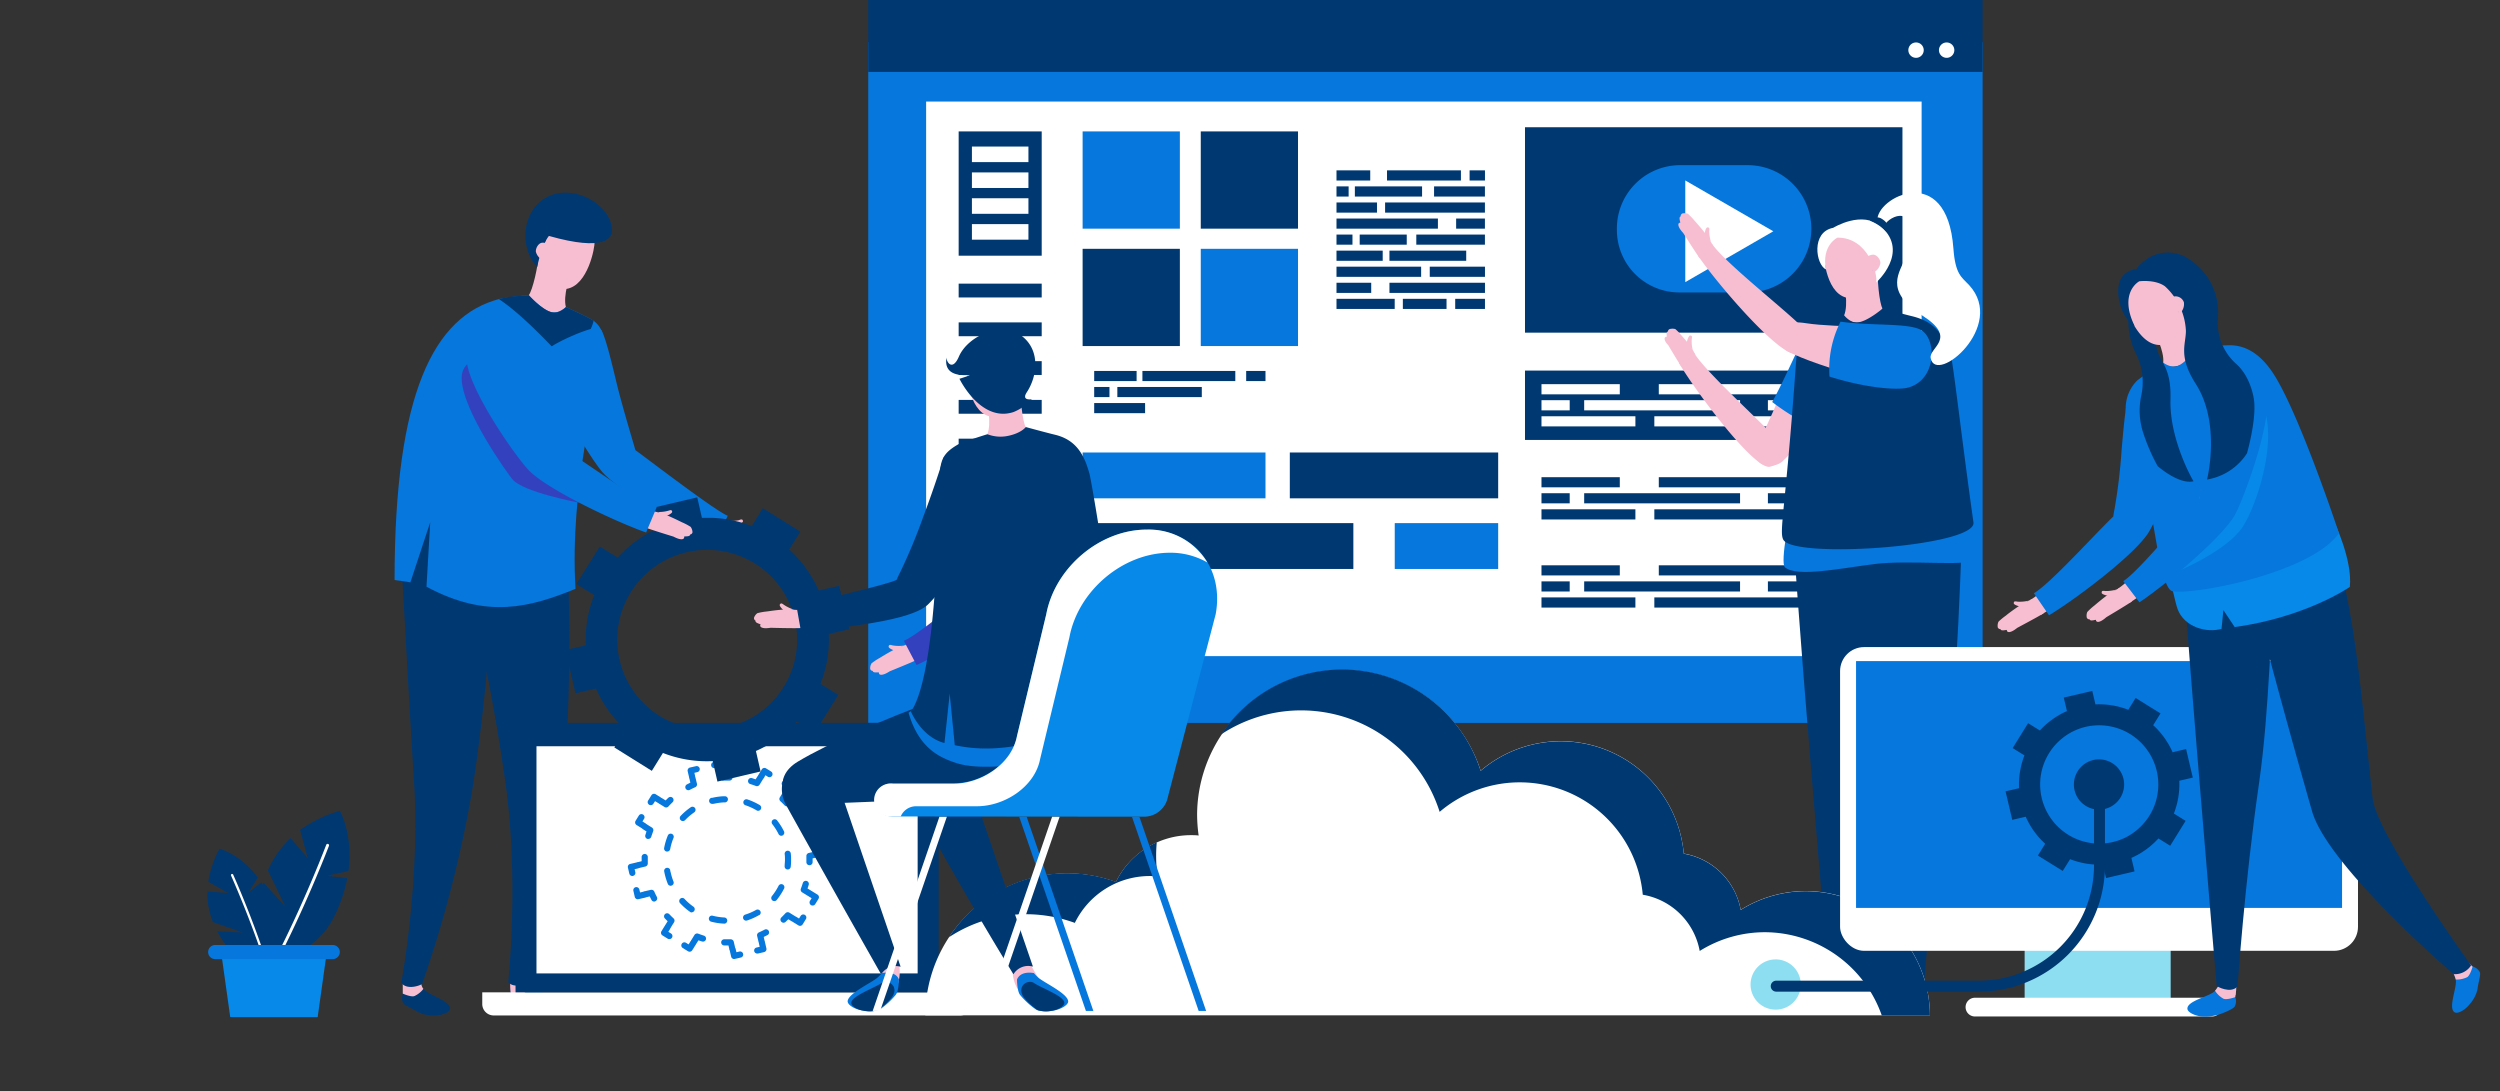
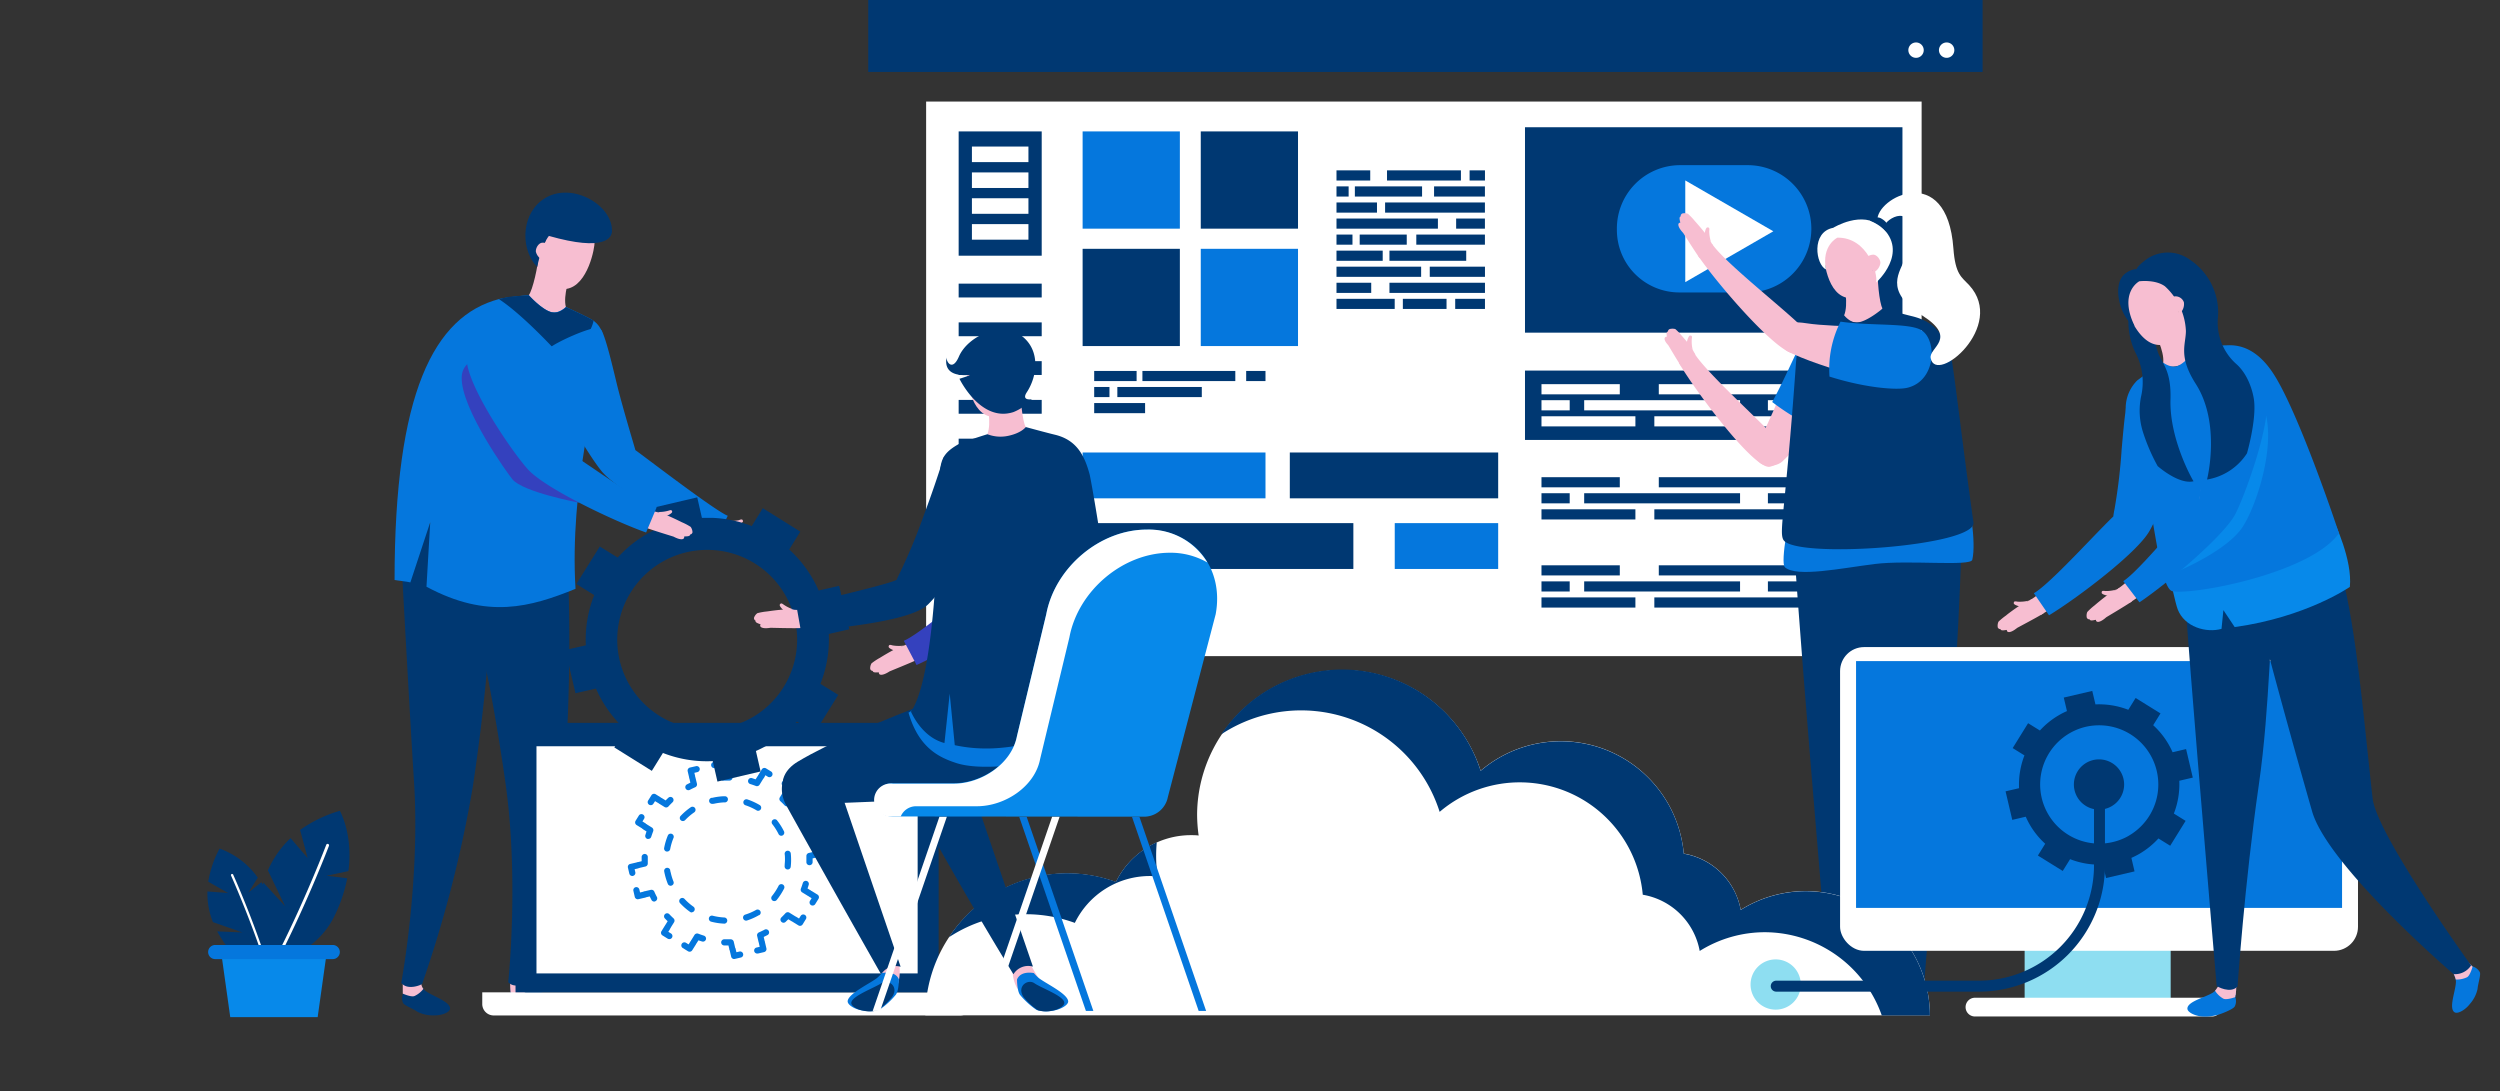
<svg xmlns="http://www.w3.org/2000/svg" viewBox="0 0 533.43 232.83">
  <rect x="0" y="0" width="533.43" height="232.83" fill="#333333" stroke="none" />
  <defs>
    <style>.cls-1{isolation:isolate;}.cls-2{fill:#003872;}.cls-3{fill:#f7bed1;}.cls-4{fill:#0577dd;}.cls-5{fill:#3441be;}.cls-10,.cls-6{fill:#fff;}.cls-7,.cls-8{mix-blend-mode:multiply;}.cls-8{fill:url(#Degradado_sin_nombre_23);}.cls-9{fill:#8edef1;}.cls-10{fill-rule:evenodd;}.cls-11{fill:#0789ea;}</style>
    <radialGradient id="Degradado_sin_nombre_23" cx="381.13" cy="126498.44" r="217.49" gradientTransform="translate(-203.4 -8387.61) scale(1.23 0.07)" gradientUnits="userSpaceOnUse">
      <stop offset="0.01" stop-color="#1d3b6b" />
      <stop offset="1" stop-color="#fff" stop-opacity="0" />
    </radialGradient>
  </defs>
  <title>about2</title>
  <g class="cls-1">
    <g id="Capa_2" data-name="Capa 2">
      <g id="Capa_1-2" data-name="Capa 1">
        <path class="cls-2" d="M109,210.52l3-1.68s.65,1,1.18,1.6c1,1.21,5.91,2.08,5.91,3.8,0,.86-1.82,1.64-3.31,1.7a10.31,10.31,0,0,1-3.58-.49c-.88-.29-2.88-1.11-3.2-1.64a2.48,2.48,0,0,1-.12-2C108.8,210.85,109,210.52,109,210.52Z" />
        <path class="cls-3" d="M113.25,210.44a5.14,5.14,0,0,1-1.76,1.68c-.65.36-2.54-.31-2.54-.31a13.66,13.66,0,0,1-.07-2.34l4.06-.73A1.49,1.49,0,0,0,113.25,210.44Z" />
        <path class="cls-2" d="M120.61,110c-2.42,1.06-13,2.14-20.28,1.66v19c1.42,1.12,4.92,18.14,7.48,36.09,3,20.79.63,42.82.63,42.82,1.48,1.63,4.42,0,4.46-.13a263.11,263.11,0,0,0,7.49-42.82A412.23,412.23,0,0,0,120.61,110Z" />
        <path class="cls-2" d="M90.34,211c-.48-.67-1-1.69-1-1.69l-3.15,1.44S85.87,211,86,212a2.47,2.47,0,0,0,0,2c.28.55,2.12,1.22,3.06,1.88a7.12,7.12,0,0,0,3.54.77c1.48.06,3.36-.57,3.43-1.44C96.07,213.52,91.26,212.26,90.34,211Z" />
        <path class="cls-3" d="M89.94,209.16l-4,.44s0,1.44,0,2.41c0,0,1.83.82,2.51.51A5,5,0,0,0,90.34,211,2.13,2.13,0,0,1,89.94,209.16Z" />
        <path class="cls-2" d="M85.21,111.45s2,37.43,3.14,55.52c1.33,21-2.73,42.74-2.73,42.74,1.35,1.74,4.41.38,4.46.22A260.3,260.3,0,0,0,100.86,168a415.42,415.42,0,0,0,4.7-56.66C103.06,112.25,92.43,112.49,85.21,111.45Z" />
        <path class="cls-3" d="M114.89,54.46c0,2-1.25,7.57-2.08,8.53,1.19,3.91,7.24,4.67,7.94,2.54-.67-2.47.89-6.7,1-7.12C120.19,58.45,115.35,54.89,114.89,54.46Z" />
        <path class="cls-3" d="M121.29,47.92c-3-.18-5.07,2.16-5.24,5.1,0,0-.19,3-.19,3-.13,2.22,3.09,5.91,5,5.62,4.63-.7,6.1-9,6-10C126.62,49.05,124.05,48.08,121.29,47.92Z" />
        <path class="cls-4" d="M126.74,68.5c-.89-.68-6-3-6-3s-1.46,1.43-2.92,1.13c-2.13-.43-5-3.67-5-3.67s-4.8.44-6.35.85C92.61,67.5,84.19,83.76,84.19,123.75c.68.14,2.51.3,3.37.52l4.24-12.84L91,125.19c13,7,22.19,4.34,31.8.45-1.31-21.39,4.68-43.23,5-45.63C128.34,75.89,130.2,71.15,126.74,68.5Z" />
        <path class="cls-5" d="M106.7,78.46c.24-3.15-8-3.2-8.19,2-.22,6.73,10,20.85,10.82,21.81,2.22,2.74,14.27,5,14.27,5S106,88.24,106.7,78.46Z" />
        <path class="cls-2" d="M117.83,66.66c-2.13-.43-5-3.67-5-3.67l-3.23.24a13.8,13.8,0,0,0-3.12.61c5.64,3.68,13.8,12.82,13.8,12.82s5.5-3.93,6.37-8.23c-1.12-.76-5.88-2.9-5.88-2.9S119.29,67,117.83,66.66Z" />
        <path class="cls-2" d="M115.48,42.84c-4.45,3.5-4.26,10.67-.86,14.12,0,0,.89-4.62,2.5-6.62,12,3.41,13.42.35,13.46-1C130.75,43.52,121.3,38.26,115.48,42.84Z" />
        <path class="cls-3" d="M115.68,51.79c-.76.06-1.41,1.14-1.34,1.91a2.63,2.63,0,0,0,1.75,1.88,34.2,34.2,0,0,0,.87-3.52A2.46,2.46,0,0,0,115.68,51.79Z" />
-         <rect class="cls-4" x="185.26" y="9" width="237.77" height="145.25" />
        <rect class="cls-2" x="185.26" width="237.77" height="15.35" />
        <rect class="cls-6" x="244.66" y="-25.38" width="118.33" height="212.41" transform="translate(384.64 -222.99) rotate(90)" />
        <rect class="cls-2" x="285.17" y="36.35" width="7.2" height="2.17" />
        <rect class="cls-2" x="295.95" y="36.35" width="15.77" height="2.17" />
        <rect class="cls-2" x="313.57" y="36.35" width="3.28" height="2.17" />
        <rect class="cls-2" x="305.99" y="39.77" width="10.85" height="2.17" />
        <rect class="cls-2" x="285.17" y="39.77" width="2.59" height="2.17" />
        <rect class="cls-2" x="289.09" y="39.77" width="14.34" height="2.17" />
        <rect class="cls-2" x="285.17" y="43.2" width="8.64" height="2.17" />
        <rect class="cls-2" x="295.54" y="43.2" width="21.3" height="2.17" />
        <rect class="cls-2" x="285.17" y="46.63" width="21.64" height="2.16" />
        <rect class="cls-2" x="310.7" y="46.63" width="6.14" height="2.16" />
        <rect class="cls-2" x="285.17" y="50.05" width="3.41" height="2.16" />
        <rect class="cls-2" x="302.2" y="50.05" width="14.64" height="2.16" />
        <rect class="cls-2" x="290.12" y="50.05" width="10.04" height="2.16" />
        <rect class="cls-2" x="285.17" y="53.48" width="9.86" height="2.17" />
        <rect class="cls-2" x="296.47" y="53.48" width="16.38" height="2.17" />
        <rect class="cls-2" x="285.17" y="56.9" width="18.06" height="2.17" />
        <rect class="cls-2" x="305.07" y="56.9" width="11.78" height="2.17" />
        <rect class="cls-2" x="285.17" y="60.33" width="7.41" height="2.17" />
        <rect class="cls-2" x="296.47" y="60.33" width="20.38" height="2.17" />
        <rect class="cls-2" x="299.33" y="63.76" width="9.32" height="2.16" />
        <rect class="cls-2" x="285.17" y="63.76" width="12.42" height="2.16" />
        <rect class="cls-2" x="310.5" y="63.76" width="6.35" height="2.16" />
        <rect class="cls-2" x="325.39" y="79.07" width="80.54" height="14.8" />
        <rect class="cls-2" x="325.39" y="27.15" width="80.54" height="43.83" />
        <rect class="cls-6" x="328.91" y="81.97" width="16.71" height="2.17" />
        <rect class="cls-6" x="353.94" y="81.97" width="36.59" height="2.17" />
        <rect class="cls-6" x="394.8" y="81.97" width="7.6" height="2.17" />
        <rect class="cls-6" x="377.22" y="85.39" width="25.18" height="2.17" />
        <rect class="cls-6" x="328.91" y="85.39" width="6.02" height="2.17" />
        <rect class="cls-6" x="338.02" y="85.39" width="33.26" height="2.17" />
        <rect class="cls-6" x="328.91" y="88.82" width="20.04" height="2.16" />
        <rect class="cls-6" x="352.99" y="88.82" width="49.42" height="2.16" />
        <rect class="cls-2" x="328.91" y="120.62" width="16.71" height="2.16" />
        <rect class="cls-2" x="353.94" y="120.62" width="36.59" height="2.16" />
        <rect class="cls-2" x="394.8" y="120.62" width="7.6" height="2.16" />
        <rect class="cls-2" x="377.22" y="124.05" width="25.18" height="2.16" />
        <rect class="cls-2" x="328.91" y="124.05" width="6.02" height="2.16" />
        <rect class="cls-2" x="338.02" y="124.05" width="33.26" height="2.16" />
        <rect class="cls-2" x="328.91" y="127.47" width="20.04" height="2.17" />
        <rect class="cls-2" x="352.99" y="127.47" width="49.42" height="2.17" />
        <rect class="cls-2" x="328.91" y="101.82" width="16.71" height="2.16" />
        <rect class="cls-2" x="353.94" y="101.82" width="36.59" height="2.16" />
        <rect class="cls-2" x="394.8" y="101.82" width="7.6" height="2.16" />
        <rect class="cls-2" x="377.22" y="105.24" width="25.18" height="2.16" />
        <rect class="cls-2" x="328.91" y="105.24" width="6.02" height="2.16" />
        <rect class="cls-2" x="338.02" y="105.24" width="33.26" height="2.16" />
        <rect class="cls-2" x="328.91" y="108.67" width="20.04" height="2.17" />
        <rect class="cls-2" x="352.99" y="108.67" width="49.42" height="2.17" />
        <rect class="cls-2" x="233.47" y="79.15" width="9.05" height="2.16" />
        <rect class="cls-2" x="243.76" y="79.15" width="19.82" height="2.16" />
        <rect class="cls-2" x="265.9" y="79.15" width="4.12" height="2.16" />
        <rect class="cls-2" x="233.47" y="82.57" width="3.26" height="2.16" />
        <rect class="cls-2" x="238.41" y="82.57" width="18.02" height="2.16" />
        <rect class="cls-2" x="233.47" y="86" width="10.86" height="2.16" />
        <rect class="cls-2" x="204.55" y="60.52" width="17.72" height="2.95" />
        <rect class="cls-2" x="204.55" y="28.04" width="17.72" height="26.52" />
        <rect class="cls-2" x="204.55" y="68.79" width="17.72" height="2.95" />
        <rect class="cls-2" x="204.55" y="77.06" width="17.72" height="2.95" />
        <rect class="cls-2" x="204.55" y="85.33" width="17.72" height="2.95" />
        <rect class="cls-2" x="204.55" y="93.6" width="17.72" height="2.95" />
        <rect class="cls-2" x="204.55" y="101.88" width="17.72" height="2.95" />
        <rect class="cls-2" x="204.55" y="110.15" width="17.72" height="2.95" />
        <rect class="cls-2" x="204.55" y="118.42" width="17.72" height="2.95" />
        <rect class="cls-2" x="204.55" y="126.69" width="17.72" height="2.95" />
        <path class="cls-6" d="M417,10.7a1.64,1.64,0,1,1-1.63-1.64A1.64,1.64,0,0,1,417,10.7Z" />
        <path class="cls-6" d="M410.47,10.7a1.64,1.64,0,1,1-1.64-1.64A1.64,1.64,0,0,1,410.47,10.7Z" />
        <path class="cls-4" d="M372.91,35.24H358.4A13.51,13.51,0,0,0,345,49v-.15A13.33,13.33,0,0,0,358.4,62.4h14.51a13.58,13.58,0,1,0,0-27.16Z" />
        <polygon class="cls-6" points="359.59 38.5 359.59 60.2 378.38 49.35 359.59 38.5" />
        <rect class="cls-6" x="207.38" y="31.27" width="12.06" height="3.32" />
        <rect class="cls-6" x="207.38" y="36.79" width="12.06" height="3.32" />
        <rect class="cls-6" x="207.38" y="42.3" width="12.06" height="3.32" />
        <rect class="cls-6" x="207.38" y="47.82" width="12.06" height="3.32" />
        <rect class="cls-4" x="231" y="28.04" width="20.75" height="20.75" />
        <rect class="cls-2" x="231" y="53.09" width="20.75" height="20.75" />
        <rect class="cls-2" x="256.21" y="28.04" width="20.75" height="20.75" />
        <rect class="cls-4" x="256.21" y="53.09" width="20.75" height="20.75" />
        <rect class="cls-4" x="231" y="96.55" width="39.02" height="9.78" />
        <rect class="cls-2" x="275.21" y="96.55" width="44.46" height="9.78" />
        <rect class="cls-4" x="297.59" y="111.62" width="22.07" height="9.78" transform="translate(617.26 233.02) rotate(180)" />
        <rect class="cls-2" x="231" y="111.62" width="57.77" height="9.78" transform="translate(519.77 233.02) rotate(180)" />
        <g class="cls-7">
          <ellipse class="cls-8" cx="266.71" cy="220.49" rx="266.71" ry="12.35" />
        </g>
        <path class="cls-3" d="M360.61,71.6c-.37,0-.8,1.54-.7,1.9.49.78.95.49,1.3,1.29a7.61,7.61,0,0,1-.24-2.33C361,72,361.18,71.58,360.61,71.6Z" />
        <path class="cls-3" d="M361.74,75.7a13.12,13.12,0,0,0-1.11-1.89c-.5-.74-1.85-2.23-1.94-2.34a9.85,9.85,0,0,0-1.23-1.26,2.36,2.36,0,0,0-1.19,0,.59.59,0,0,0-.38.52c-.52.11-.14,1.11-.27,1.12-.53,0-.77.63.32,1.78.07.07,2,3.42,2.75,4.44A23.11,23.11,0,0,0,361.74,75.7Z" />
        <path class="cls-3" d="M385.94,70.18c-2.35,3.58-6.7,16.72-10,22.62-4,7.22,2.45,7.45,4.37,5.66,5.08-4.72,16.76-20.1,14.58-23C394,74.22,386.37,69.53,385.94,70.18Z" />
        <path class="cls-4" d="M384.42,89.88c.79.44,3.13,1.82,3.94,2.18,4.81-6.17,8-14.66,6.54-16.59-.94-1.25-8.53-5.94-9-5.29-1.66,2.53-4.6,9.81-7.76,15.6A50.84,50.84,0,0,0,384.42,89.88Z" />
        <path class="cls-3" d="M380.2,95.28a2.92,2.92,0,0,0-.42-.77c-2.91-3.62-16-15.13-18.41-19.38a15.18,15.18,0,0,1-3.15,2.31c4.13,6.91,16.36,23,19.47,22.14C380.54,98.85,380.7,96.65,380.2,95.28Z" />
        <path class="cls-3" d="M403.28,153.38c.1,1.13,3.26,57.71,3.26,57.71a4.63,4.63,0,0,0,3.62.8s5.1-57.74,4.91-60.34C413.58,152.7,404.21,154.3,403.28,153.38Z" />
        <path class="cls-2" d="M410,211.09l-3-1.68s-.65,1-1.17,1.6c-1,1.21-5.92,2.08-5.92,3.8,0,.86,1.82,1.64,3.31,1.7a7.08,7.08,0,0,0,3.59-.49c1-.59,2.87-1.1,3.19-1.64a2.48,2.48,0,0,0,.12-2C410.2,211.42,410,211.09,410,211.09Z" />
        <path class="cls-3" d="M405.76,211a5.05,5.05,0,0,0,1.75,1.68c.65.36,2.54-.31,2.54-.31.16-1,.22-1.61.22-1.61l-3.43-1.54A8,8,0,0,1,405.76,211Z" />
        <path class="cls-2" d="M398.39,110.52c2.42,1.06,13,2.14,20.28,1.66,0,0-1,37.16-3.6,55.11-3,20.79-4.51,42.82-4.51,42.82-1.48,1.63-4.42,0-4.46-.13C406.1,210,397.85,114.4,398.39,110.52Z" />
        <path class="cls-3" d="M387.47,153.38c.1,1.13,3.26,57.71,3.26,57.71a4.66,4.66,0,0,0,3.63.8s5.09-57.74,4.9-60.34C397.77,152.7,388.41,154.3,387.47,153.38Z" />
        <path class="cls-2" d="M394.15,211.09l-3-1.68s-.65,1-1.18,1.6c-1,1.21-5.91,2.08-5.91,3.8,0,.86,1.82,1.64,3.31,1.7a10.35,10.35,0,0,0,3.58-.49c.88-.29,2.88-1.1,3.2-1.64a2.46,2.46,0,0,0,.11-2C394.4,211.42,394.15,211.09,394.15,211.09Z" />
-         <path class="cls-3" d="M390,211a5,5,0,0,0,1.76,1.68c.65.36,2.53-.31,2.53-.31.16-1,.23-1.61.23-1.61L391,209.23A7.53,7.53,0,0,1,390,211Z" />
+         <path class="cls-3" d="M390,211a5,5,0,0,0,1.76,1.68L391,209.23A7.53,7.53,0,0,1,390,211Z" />
        <path class="cls-2" d="M382.59,110.52c2.41,1.06,13,2.14,20.28,1.66v19c-1.42,1.12-1,18.14-3.6,36.09-3,20.79-4.51,42.82-4.51,42.82-1.48,1.63-4.43,0-4.47-.13C390.29,210,382.05,114.4,382.59,110.52Z" />
        <path class="cls-4" d="M420,106.71s1.77,8.77.83,12.73c-.35,1.47-13.6,0-20.8.9s-16.65,2.9-19.17.71c-1.11-1,1.21-12.1,1.21-12.1Z" />
        <path class="cls-3" d="M400.74,57.08c-.51.37-5.77,3.28-7.27,3.06,0,.41,1,4.81,0,7.18.42,2.2,6.52,2.21,8.2-1.51C401,64.75,400.44,59.1,400.74,57.08Z" />
        <path class="cls-3" d="M395.22,49.78c-2.76-.19-5.44.45-6.05,3.06-.22.93.18,9.37,4.68,10.64,1.91.54,5.56-2.71,5.71-4.93,0,0,.21-3,.21-3C400,52.56,398.19,50,395.22,49.78Z" />
        <path class="cls-2" d="M416.21,75.68c-1.68-4.64-3.63-7.1-8.31-8.23-1.56-.37-6.18-1.64-6.18-1.64s-3.28,2.84-5.45,3c-1.49.11-2.75-1.49-2.75-1.49a66.49,66.49,0,0,0-6.32,2.19c-3.77,2.19-3.84,5.88-4.06,8.95-2.2,30.56-3.58,35-2.62,36.72,2.35,4.14,41.29,1.4,40.56-3.72C418.67,94.41,416.73,77.11,416.21,75.68Z" />
        <path class="cls-6" d="M391.15,48.61c-4.76.9-3.72,7.87-1.54,8.88-1-5.12,2.44-6.78,2.44-6.78,6.45-.09,8.69,7.6,8.26,9.59,0,0,7.2-6.4,1.12-11.91C397.4,44.74,391.15,48.61,391.15,48.61Z" />
        <path class="cls-3" d="M399.66,54.34a2.47,2.47,0,0,0-1.23.42,35.06,35.06,0,0,0,1.29,3.39,2.63,2.63,0,0,0,1.51-2.08C401.2,55.3,400.43,54.31,399.66,54.34Z" />
        <path class="cls-3" d="M364.29,48.53c-.37,0-.7,1.59-.58,1.94.54.75,1,.43,1.38,1.2a8.16,8.16,0,0,1-.39-2.31C364.72,48.94,364.86,48.48,364.29,48.53Z" />
        <path class="cls-3" d="M365.41,52.25A19,19,0,0,0,364,50c-.63-.89-2.26-2.72-2.37-2.84a13.71,13.71,0,0,0-1.47-1.54,2,2,0,0,0-1.23-.06.63.63,0,0,0-.32.62c-.52.12,0,1.34-.1,1.34-.54,0-.69.76.61,2.16.08.08,2.62,4.15,3.54,5.39A19.21,19.21,0,0,0,365.41,52.25Z" />
        <path class="cls-3" d="M410,70.5c-4.17-1-18-.5-24.67-1.54-8.18-1.28-6.15,4.88-3.8,6.07,6.19,3.12,24.66,8.75,26.61,5.7C409,79.41,410.8,70.67,410,70.5Z" />
        <path class="cls-4" d="M390.36,80.35c7.46,2.37,14.44,3,16.77,2.35,6-1.58,6.19-10.07,2.91-12.2-2.53-1.66-10.8-.92-17.32-1.87A22.46,22.46,0,0,0,390.36,80.35Z" />
        <path class="cls-3" d="M385.36,70.9a2.62,2.62,0,0,0-.47-.74C381.76,66.74,368,56.09,365.28,52a15.76,15.76,0,0,1-3,2.52c4.56,6.62,17.8,21.84,20.85,20.84C385.93,74.44,386,72.23,385.36,70.9Z" />
        <path class="cls-6" d="M416.8,53c-1.36-18.74-16.58-10.84-16.22-5.92.09,1.21.75,1.92,1.74.64C404,45.53,410,43.61,406.49,55c-.92,3-4.84,6.89,3.68,12.33,7.71,4.92,1.35,6.81,1.78,9.08,1.09,5.84,16.24-6.82,8.22-15.56C418.55,59.11,417.21,58.6,416.8,53Z" />
        <path class="cls-2" d="M401.48,46.67a1.76,1.76,0,0,0-1.1-.28,2.36,2.36,0,0,0-1.41.69,9.69,9.69,0,0,1,3.59,2.45C403,48.59,403,47.56,401.48,46.67Z" />
        <path class="cls-6" d="M102.9,211.74v2.46a2.44,2.44,0,0,0,2.42,2.47h99.62a2.44,2.44,0,0,0,2.41-2.47v-2.46Z" />
        <path class="cls-2" d="M200.28,211.74V159.5a5.2,5.2,0,0,0-5.14-5.26h-80A5.2,5.2,0,0,0,110,159.5v52.24Z" />
        <rect class="cls-6" x="114.47" y="159.23" width="81.33" height="48.47" />
        <path class="cls-6" d="M156.46,156.76a1.33,1.33,0,1,1-1.33-1.36A1.35,1.35,0,0,1,156.46,156.76Z" />
        <g id="_Grupo_" data-name="&lt;Grupo&gt;">
          <path class="cls-4" d="M172.69,184.61h0a.65.65,0,0,1-.63-.67c0-.42,0-.85,0-1.27a.67.67,0,0,1,.51-.67l1.28-.3a.66.66,0,0,1,.3,1.28l-.76.18q0,.41,0,.81A.66.66,0,0,1,172.69,184.61Z" />
          <path class="cls-4" d="M174.36,182.9a.65.65,0,0,1-.15-1.29l.64-.15-.15-.64a.66.66,0,1,1,1.28-.3l.3,1.28a.64.64,0,0,1-.08.49.69.69,0,0,1-.41.3l-1.28.3Z" />
          <path class="cls-4" d="M174.47,177.64a.68.68,0,0,1-.64-.51l-.15-.64-.64.15a.66.66,0,0,1-.3-1.28l1.28-.3a.65.65,0,0,1,.79.49l.3,1.28a.65.65,0,0,1-.49.79Z" />
          <path class="cls-4" d="M171.22,177.05a.67.67,0,0,1-.61-.39c-.16-.38-.35-.77-.55-1.14a.66.66,0,0,1,1.16-.62c.13.24.25.49.37.73l.75-.17a.65.65,0,0,1,.79.49.64.64,0,0,1-.49.78l-1.27.3A.41.41,0,0,1,171.22,177.05Z" />
          <path class="cls-4" d="M167.9,172.05a.67.67,0,0,1-.48-.2c-.29-.31-.59-.61-.9-.89a.64.64,0,0,1-.12-.83l.69-1.12a.66.66,0,0,1,.91-.21.65.65,0,0,1,.21.9l-.41.66c.2.19.39.39.57.58a.65.65,0,0,1-.47,1.11Z" />
          <path class="cls-4" d="M167.87,169.66a.64.64,0,0,1-.35-.1.65.65,0,0,1-.21-.9l.35-.56-.56-.35a.64.64,0,0,1-.21-.9.65.65,0,0,1,.9-.21l1.12.69a.65.65,0,0,1,.21.9l-.69,1.12A.67.67,0,0,1,167.87,169.66Z" />
          <path class="cls-4" d="M162.42,166.28a.64.64,0,0,1-.35-.1.65.65,0,0,1-.21-.9l.69-1.12a.66.66,0,0,1,.9-.21l1.12.69a.66.66,0,0,1-.69,1.12l-.56-.35L163,166A.64.64,0,0,1,162.42,166.28Z" />
          <path class="cls-4" d="M161.51,167.75a.69.69,0,0,1-.24-.05c-.4-.15-.8-.29-1.2-.41a.66.66,0,0,1-.43-.82.65.65,0,0,1,.82-.44l.77.26.41-.66a.66.66,0,0,1,1.12.69l-.69,1.12A.67.67,0,0,1,161.51,167.75Z" />
          <path class="cls-4" d="M154.31,166.57a.65.65,0,0,1-.64-.51l-.3-1.28a.66.66,0,0,1,1.28-.3l.17.76c.28,0,.55,0,.82,0a.66.66,0,0,1,0,1.32c-.4,0-.8,0-1.2,0Z" />
          <path class="cls-4" d="M153.91,164.89a.66.66,0,0,1-.63-.51l-.15-.64-.64.15a.66.66,0,0,1-.3-1.28l1.28-.3a.64.64,0,0,1,.49.08.66.66,0,0,1,.3.41l.3,1.28a.66.66,0,0,1-.5.79Z" />
          <path class="cls-4" d="M147.67,166.35a.65.65,0,0,1-.64-.51l-.3-1.28a.67.67,0,0,1,.49-.79l1.28-.29a.65.65,0,0,1,.79.48.66.66,0,0,1-.49.79l-.64.15.15.64a.66.66,0,0,1-.49.79Z" />
          <path class="cls-4" d="M146.88,168.61a.66.66,0,0,1-.31-1.24l.73-.37-.17-.75a.65.65,0,1,1,1.27-.3l.31,1.28a.66.66,0,0,1-.38.75c-.38.16-.76.35-1.14.55A.71.71,0,0,1,146.88,168.61Z" />
          <path class="cls-4" d="M142.14,172.29a.64.64,0,0,1-.35-.1l-1.11-.69a.65.65,0,0,1-.22-.9.67.67,0,0,1,.91-.22l.66.41c.19-.2.38-.39.58-.57a.65.65,0,1,1,.9.95c-.3.29-.6.59-.88.9A.64.64,0,0,1,142.14,172.29Z" />
          <path class="cls-4" d="M138.86,171.8a.65.65,0,0,1-.56-1l.7-1.12a.66.66,0,0,1,.9-.21l1.12.7a.65.65,0,0,1-.69,1.11l-.56-.34-.35.55A.65.65,0,0,1,138.86,171.8Z" />
          <path class="cls-4" d="M137.29,176.83a.59.59,0,0,1-.34-.1l-1.12-.69a.66.66,0,0,1-.21-.91l.69-1.11a.64.64,0,0,1,.9-.21.65.65,0,0,1,.22.9l-.35.56.56.35a.65.65,0,0,1-.35,1.21Z" />
          <path class="cls-4" d="M138.33,179a.69.69,0,0,1-.2,0,.66.66,0,0,1-.43-.82c.08-.26.16-.52.25-.77l-.66-.41a.67.67,0,0,1-.21-.91.66.66,0,0,1,.91-.21l1.11.69a.67.67,0,0,1,.27.8c-.15.39-.29.8-.42,1.19A.64.64,0,0,1,138.33,179Z" />
          <path class="cls-4" d="M136.3,185.24a.66.66,0,0,1-.15-1.3l.76-.18q0-.4,0-.81a.66.66,0,1,1,1.31,0c0,.43,0,.85,0,1.27a.66.66,0,0,1-.51.67l-1.28.3Z" />
          <path class="cls-4" d="M134.92,186.91a.65.65,0,0,1-.64-.51l-.3-1.27a.67.67,0,0,1,.08-.5.64.64,0,0,1,.41-.29l1.28-.3a.65.65,0,0,1,.79.49.67.67,0,0,1-.49.79l-.64.14.15.64a.66.66,0,0,1-.49.79A.39.39,0,0,1,134.92,186.91Z" />
          <path class="cls-4" d="M136.08,191.88a.67.67,0,0,1-.34-.1.66.66,0,0,1-.3-.41l-.29-1.28a.65.65,0,0,1,.48-.79.66.66,0,0,1,.79.49l.15.64.64-.15a.66.66,0,0,1,.79.49.65.65,0,0,1-.49.79l-1.28.3Z" />
          <path class="cls-4" d="M139.62,192.37A.65.65,0,0,1,139,192c-.13-.24-.25-.49-.37-.73l-.76.18a.67.67,0,0,1-.79-.49.66.66,0,0,1,.49-.79l1.28-.3a.67.67,0,0,1,.76.37,12,12,0,0,0,.55,1.14.66.66,0,0,1-.28.89A.67.67,0,0,1,139.62,192.37Z" />
          <path class="cls-4" d="M142.61,198.23a.74.74,0,0,1-.35-.1.66.66,0,0,1-.21-.91l.41-.66c-.2-.18-.39-.38-.58-.58a.65.65,0,0,1,0-.92.66.66,0,0,1,.93,0c.29.31.59.6.9.89a.66.66,0,0,1,.12.83l-.7,1.12A.64.64,0,0,1,142.61,198.23Z" />
          <path class="cls-4" d="M142.81,200.38a.69.69,0,0,1-.34-.09l-1.12-.7a.65.65,0,0,1-.21-.9l.69-1.12a.66.66,0,0,1,1.12.69l-.35.56.56.35a.65.65,0,0,1-.35,1.21Z" />
          <path class="cls-4" d="M147.15,203.07a.64.64,0,0,1-.35-.1l-1.12-.69a.66.66,0,0,1-.21-.9.65.65,0,0,1,.91-.21l.55.34.35-.56a.66.66,0,0,1,1.12.7l-.7,1.11A.64.64,0,0,1,147.15,203.07Z" />
          <path class="cls-4" d="M148.06,201.6a.73.73,0,0,1-.35-.09.66.66,0,0,1-.21-.91l.69-1.12a.68.68,0,0,1,.8-.26q.58.22,1.2.42a.65.65,0,0,1,.43.82.66.66,0,0,1-.82.43l-.77-.25-.41.65A.67.67,0,0,1,148.06,201.6Z" />
          <path class="cls-4" d="M156.25,203a.66.66,0,0,1-.64-.51l-.18-.76h-.81a.66.66,0,1,1,0-1.31c.42,0,.85,0,1.27,0a.67.67,0,0,1,.67.51l.3,1.28a.66.66,0,0,1-.49.79Z" />
          <path class="cls-4" d="M156.64,204.63a.59.59,0,0,1-.34-.1.64.64,0,0,1-.29-.41l-.3-1.28a.65.65,0,1,1,1.27-.3l.15.64.64-.15a.66.66,0,0,1,.79.49.64.64,0,0,1-.49.79l-1.28.3Z" />
          <path class="cls-4" d="M161.61,203.46a.65.65,0,0,1-.15-1.29l.64-.15-.15-.64a.65.65,0,0,1,.49-.79.67.67,0,0,1,.79.49l.3,1.28a.64.64,0,0,1-.08.49.69.69,0,0,1-.41.3l-1.28.3Z" />
          <path class="cls-4" d="M162.49,201.49a.66.66,0,0,1-.64-.51l-.3-1.28a.66.66,0,0,1,.38-.75c.39-.18.78-.36,1.14-.55a.66.66,0,1,1,.61,1.16l-.72.36.17.76a.65.65,0,0,1-.49.79Z" />
          <path class="cls-4" d="M167.2,196.89a.66.66,0,0,1-.48-.21.64.64,0,0,1,0-.92c.3-.3.6-.6.88-.91a.67.67,0,0,1,.84-.11l1.11.69a.65.65,0,1,1-.69,1.11l-.66-.4-.58.57A.66.66,0,0,1,167.2,196.89Z" />
          <path class="cls-4" d="M170.7,197.55a.63.63,0,0,1-.34-.1l-1.12-.69a.66.66,0,0,1,.69-1.12l.56.35.35-.56a.65.65,0,0,1,.9-.21.64.64,0,0,1,.21.9l-.69,1.12A.65.65,0,0,1,170.7,197.55Z" />
          <path class="cls-4" d="M173.39,193.22a.64.64,0,0,1-.35-.1.67.67,0,0,1-.21-.91l.35-.56-.56-.34a.66.66,0,0,1-.21-.91.65.65,0,0,1,.9-.21l1.12.69a.66.66,0,0,1,.21.91l-.69,1.12A.67.67,0,0,1,173.39,193.22Z" />
          <path class="cls-4" d="M172.62,191.19a.64.64,0,0,1-.35-.1l-1.12-.69a.66.66,0,0,1-.26-.8c.15-.39.29-.79.41-1.19a.67.67,0,0,1,.82-.44.66.66,0,0,1,.44.82c-.08.26-.16.52-.26.78l.66.41a.65.65,0,0,1,.22.9A.67.67,0,0,1,172.62,191.19Z" />
          <path class="cls-4" d="M154.54,197.08h0a13.15,13.15,0,0,1-2.8-.42.66.66,0,0,1-.47-.8.65.65,0,0,1,.8-.47,12.78,12.78,0,0,0,2.53.38.66.66,0,0,1,0,1.31Zm4.64-.64a.66.66,0,0,1-.2-1.28,11.84,11.84,0,0,0,2.33-1,.67.67,0,0,1,.91.23.64.64,0,0,1-.22.88l-.06,0a13.3,13.3,0,0,1-2.55,1.14A.76.76,0,0,1,159.18,196.44Zm-11.55-1.74a.64.64,0,0,1-.38-.12,13.47,13.47,0,0,1-2.13-1.86.66.66,0,0,1,0-.93.65.65,0,0,1,.93,0,11.86,11.86,0,0,0,1.92,1.68.66.66,0,0,1-.38,1.19Zm17.59-2.43a.7.7,0,0,1-.41-.14.67.67,0,0,1-.1-.93,12.66,12.66,0,0,0,1.39-2.14.66.66,0,1,1,1.17.6,14.15,14.15,0,0,1-1.54,2.37A.65.65,0,0,1,165.22,192.27ZM143.1,189a.66.66,0,0,1-.61-.41,13.54,13.54,0,0,1-.63-2c-.06-.24-.11-.48-.15-.73a.66.66,0,0,1,1.29-.23c0,.22.09.44.14.66a12.13,12.13,0,0,0,.56,1.8.64.64,0,0,1-.36.85A.52.52,0,0,1,143.1,189ZM168,185.52H168a.65.65,0,0,1-.58-.72c0-.44.07-.89.07-1.33s0-.82-.06-1.23a.65.65,0,0,1,.58-.72.66.66,0,0,1,.72.59,12.39,12.39,0,0,1,.07,1.36,12.07,12.07,0,0,1-.08,1.47A.65.65,0,0,1,168,185.52Zm-25.65-3.82h-.12a.66.66,0,0,1-.52-.77,13.42,13.42,0,0,1,.81-2.71.66.66,0,0,1,1.21.51,12.44,12.44,0,0,0-.73,2.44A.66.66,0,0,1,142.38,181.7Zm24.36-3.37a.65.65,0,0,1-.59-.37,12.37,12.37,0,0,0-1.36-2.15.65.65,0,0,1,1-.82,13.6,13.6,0,0,1,1.52,2.39.66.66,0,0,1-.3.88A.59.59,0,0,1,166.74,178.33Zm-21-3.14a.65.65,0,0,1-.47-1.11,13.35,13.35,0,0,1,2.14-1.83.65.65,0,0,1,.91.16.66.66,0,0,1-.16.92,12.25,12.25,0,0,0-1.94,1.66A.67.67,0,0,1,145.71,175.19ZM161.77,173a.57.57,0,0,1-.33-.09,12.15,12.15,0,0,0-2.32-1.07.66.66,0,1,1,.43-1.24,13.78,13.78,0,0,1,2.56,1.18.66.66,0,0,1-.34,1.22ZM152,171.52a.65.65,0,0,1-.15-1.29l.14,0a13.26,13.26,0,0,1,2.31-.33l.34,0a.64.64,0,0,1,.68.63.66.66,0,0,1-.63.68l-.31,0a12.68,12.68,0,0,0-2.09.3l-.14,0A.39.39,0,0,1,152,171.52Z" />
        </g>
        <path class="cls-6" d="M227.59,186.36a30.49,30.49,0,0,1,10.52,1.84,17.79,17.79,0,0,1,16-10c.56,0,1.11,0,1.65.08a32.34,32.34,0,0,1-.33-4.54,31,31,0,0,1,60.5-9.29,26.35,26.35,0,0,1,43.34,17.68,14.9,14.9,0,0,1,12.15,12,26.21,26.21,0,0,1,14-4,26.6,26.6,0,0,1,26.37,26.51H197.44A30.41,30.41,0,0,1,227.59,186.36Z" />
        <path class="cls-2" d="M246.69,182.47A30.94,30.94,0,0,0,247,187c-.55-.05-1.1-.08-1.66-.08a17.8,17.8,0,0,0-16,10,30.5,30.5,0,0,0-10.52-1.85A29.67,29.67,0,0,0,202.46,200a30.17,30.17,0,0,1,25.13-13.68,30.49,30.49,0,0,1,10.52,1.84,17.87,17.87,0,0,1,8.71-8.44C246.74,180.65,246.69,181.56,246.69,182.47Z" />
        <path class="cls-2" d="M376.67,198.91a26.22,26.22,0,0,0-14,4,14.89,14.89,0,0,0-12.15-12,26.35,26.35,0,0,0-43.34-17.68,31,31,0,0,0-46.61-16.54,31,31,0,0,1,55.36,7.79,26.35,26.35,0,0,1,43.34,17.68,14.9,14.9,0,0,1,12.15,12,26.21,26.21,0,0,1,14-4,26.6,26.6,0,0,1,26.37,26.51H401.52A26.54,26.54,0,0,0,376.67,198.91Z" />
        <g id="_Grupo_2" data-name="&lt;Grupo&gt;">
          <rect class="cls-9" x="432" y="200.68" width="31.16" height="14.24" />
        </g>
        <g id="_Grupo_3" data-name="&lt;Grupo&gt;">
          <rect class="cls-6" x="392.62" y="138.07" width="110.51" height="64.81" rx="5.13" ry="5.13" />
        </g>
        <g id="_Grupo_4" data-name="&lt;Grupo&gt;">
          <rect class="cls-4" x="396.03" y="141.06" width="103.7" height="52.66" />
        </g>
        <g id="_Grupo_5" data-name="&lt;Grupo&gt;">
          <path class="cls-10" d="M421.36,212.89H472a2,2,0,0,1,2,2h0a2,2,0,0,1-2,2h-50.6a2,2,0,0,1-2-2h0A2,2,0,0,1,421.36,212.89Z" />
        </g>
        <g id="_Grupo_6" data-name="&lt;Grupo&gt;">
          <path class="cls-2" d="M465,166.59l2.88-.67-1.43-6.09-2.88.68a17,17,0,0,0-4.14-5.77l1.56-2.52-5.31-3.29-1.56,2.52a17.12,17.12,0,0,0-5.47-1.15,12.18,12.18,0,0,0-1.48,0h-.06l-.68-2.88-6.08,1.42.68,2.89a14.24,14.24,0,0,0-1.7.86,16.9,16.9,0,0,0-4.07,3.28l-2.52-1.56-3.29,5.31,2.51,1.56a17.21,17.21,0,0,0-1.15,7l-2.88.67,1.43,6.09,2.88-.68a16.85,16.85,0,0,0,4.15,5.77l-1.56,2.52,5.3,3.29,1.57-2.52a16.88,16.88,0,0,0,7,1.15l.67,2.88,6.08-1.42-.67-2.88c.59-.26,1.15-.55,1.7-.86a17.34,17.34,0,0,0,4.07-3.29l2.51,1.56,3.29-5.31-2.51-1.56A17.21,17.21,0,0,0,465,166.59Zm-10.76,11.73A12.63,12.63,0,1,1,445,155.09a12.76,12.76,0,0,1,3.63-.31,12.63,12.63,0,0,1,5.59,23.54Z" />
        </g>
        <path class="cls-2" d="M453.23,167.39a5.36,5.36,0,1,1-5.35-5.36A5.36,5.36,0,0,1,453.23,167.39Z" />
        <path class="cls-3" d="M429.68,128.73c0,.37,1.53.81,1.89.72.78-.49.5-.94,1.3-1.29a8,8,0,0,1-2.34.22C430.11,128.33,429.66,128.16,429.68,128.73Z" />
        <path class="cls-3" d="M433.47,127.88a20.69,20.69,0,0,0-2.41,1.27c-.93.56-2.87,2-3,2.16a13.72,13.72,0,0,0-1.64,1.34,2.12,2.12,0,0,0-.15,1.23.62.62,0,0,0,.59.36c.09.53,1.35.07,1.34.2,0,.54.7.75,2.19-.45.09-.07,4.34-2.3,5.64-3.12A19.65,19.65,0,0,0,433.47,127.88Z" />
        <path class="cls-3" d="M455,84.72c-1.27,4.1-1.82,17.93-3.35,24.5-1.88,8.06,4.41,6.49,5.77,4.23,3.57-5.94,10.54-23.94,7.66-26.12C463.78,86.39,455.19,84,455,84.72Z" />
        <path class="cls-3" d="M453.54,109.37a2.77,2.77,0,0,0-.77.41c-3.65,2.87-15.29,15.83-19.56,18.22a15.22,15.22,0,0,1,2.28,3.18c6.95-4.07,23.11-16.14,22.33-19.26C457.11,109.06,454.91,108.88,453.54,109.37Z" />
        <path class="cls-4" d="M437.2,131.29c5.91-3.57,18.85-13.35,21.44-18,2.75-4.76,10.66-23.91,6.79-26.73-1.29-.94-9.14-3.17-10.62-2.62a1.12,1.12,0,0,0-.69.72c-.62,2.09-1,6.52-1.42,11.22a118.15,118.15,0,0,1-1.52,12.76c-.12.54-.2,1.06-.26,1.56-1.4,1.35-3.22,3.24-5.14,5.23-4.19,4.35-9.41,9.76-11.81,11.15Z" />
        <path class="cls-4" d="M526.44,205.57l-3.11,1.51s.43,1.09.64,1.89c.41,1.52-1.68,6-.27,7,.71.49,2.39-.55,3.29-1.74a7,7,0,0,0,1.65-3.22c.09-1.15.74-3,.49-3.56a2.5,2.5,0,0,0-1.58-1.24C526.85,205.55,526.44,205.57,526.44,205.57Z" />
        <path class="cls-3" d="M524,209a5.07,5.07,0,0,0,2.39-.48c.66-.33,1.19-2.26,1.19-2.26-.7-.68-1.19-1.1-1.19-1.1l-3.23,1.93A7.4,7.4,0,0,1,524,209Z" />
        <path class="cls-2" d="M479.44,121.12c2.58.53,12-.57,19.05-2.57,4.12,12.21,5.77,34.42,7.77,51.85.88,7.72,21,35.59,21,35.59a4.07,4.07,0,0,1-3.74,1.86s-26.81-23-30.18-34.72C486.32,148.62,479.59,123.17,479.44,121.12Z" />
        <path class="cls-3" d="M470.15,153.77c.1,1.13,3.26,57.71,3.26,57.71a4.64,4.64,0,0,0,3.62.8s5.1-57.74,4.91-60.34C480.45,153.08,471.08,154.69,470.15,153.77Z" />
        <path class="cls-4" d="M476.83,211.48l-3-1.68s-.65,1-1.18,1.59c-1,1.21-5.92,2.09-5.92,3.81,0,.86,1.83,1.64,3.31,1.7a10.38,10.38,0,0,0,3.59-.49c.87-.29,2.87-1.11,3.19-1.64a2.44,2.44,0,0,0,.12-2C477.08,211.81,476.83,211.48,476.83,211.48Z" />
        <path class="cls-3" d="M472.63,211.4a5,5,0,0,0,1.76,1.68c.64.36,2.53-.31,2.53-.31.16-1,.22-1.61.22-1.61l-3.43-1.54A7.53,7.53,0,0,1,472.63,211.4Z" />
        <path class="cls-2" d="M465.26,110.91c2.42,1.06,13,2.14,20.28,1.66v19c-1.42,1.12-1,18.14-3.6,36.09-3,20.79-4.51,42.82-4.51,42.82-1.48,1.63-4.42,0-4.46-.13C473,210.37,464.72,114.79,465.26,110.91Z" />
        <path class="cls-11" d="M498,111.23s4,8.23,3.39,14c0,0-9.27,6.45-24.57,8.57l-2.41-3.62-.4,4c-3.23.92-7.91-.37-9.36-4.19-.51-1.37-1.56-6.37-1.56-6.37Z" />
        <path class="cls-3" d="M465.75,65.59c-.39.5-4.67,4.72-6.18,4.9.12.4,2.28,4.37,2,6.9,1,2,6.87.39,7.5-3.65C468.08,72.91,466,67.63,465.75,65.59Z" />
        <path class="cls-4" d="M485.56,80.5c-2.1-3.5-5.32-7-10.13-6.83-1.6.06-6.39.07-6.39.07s-2.4,3.62-4.45,4.36c-1.4.5-3-.71-3-.71A66.33,66.33,0,0,0,456,81.2a8.34,8.34,0,0,0-1.51,9.71c4.53,9.7,5.67,34.66,9.08,35.25,4.66.82,29.49-3.89,35.49-12.38C499.1,113.78,491.07,89.64,485.56,80.5Z" />
        <path class="cls-11" d="M478.36,112.66c-2.48,3.56-8.71,7.22-15.29,9.94,5.36-6.15,7.47-17.3,9.95-25.13,1.78-5.64,4.62-10.65,5.58-16.21a5.29,5.29,0,0,0,1.21,1.55C488.14,88.2,481.92,107.53,478.36,112.66Z" />
        <path class="cls-3" d="M448.44,126.5c0,.37,1.57.74,1.92.63.76-.52.45-1,1.24-1.35a7.57,7.57,0,0,1-2.32.33C448.85,126.08,448.4,125.93,448.44,126.5Z" />
        <path class="cls-3" d="M452.18,125.48a18.83,18.83,0,0,0-2.34,1.38c-.9.6-2.77,2.18-2.9,2.3a13.09,13.09,0,0,0-1.57,1.42,2,2,0,0,0-.1,1.23.62.62,0,0,0,.61.34c.11.52,1.35,0,1.34.13,0,.54.74.72,2.18-.56.08-.07,4.22-2.5,5.48-3.39A18.82,18.82,0,0,0,452.18,125.48Z" />
        <path class="cls-3" d="M471.57,81.33c-1.07,4.15-1,18-2.17,24.63-1.49,8.14,4.72,6.27,6,4,3.28-6.11,9.38-24.43,6.39-26.46C480.46,82.57,471.77,80.58,471.57,81.33Z" />
        <path class="cls-3" d="M471.34,106a2.57,2.57,0,0,0-.75.45c-3.51,3-14.51,16.55-18.66,19.13a15.23,15.23,0,0,1,2.43,3.07c6.75-4.4,22.3-17.23,21.38-20.31C474.89,105.54,472.69,105.46,471.34,106Z" />
        <path class="cls-4" d="M456.5,128.52c5.73-3.85,18.18-14.24,20.55-19s9.49-24.39,5.49-27c-1.34-.88-9.28-2.73-10.74-2.11a1.13,1.13,0,0,0-.65.75c-.52,2.12-1.25,20.91-1.78,24.1a15.12,15.12,0,0,0-.18,1.57c-1.34,1.42-3.06,3.39-4.89,5.47-4,4.55-8.93,10.21-11.25,11.7Z" />
        <path class="cls-2" d="M463.12,85.26c.18-6-1.58-7.44-2.55-9.76a16.39,16.39,0,0,1-.94-7.66c-.06-.06-4.56-3.15-5.4-.9a15.27,15.27,0,0,0,1.46,8.4,13.54,13.54,0,0,1,1.14,9.33,15.19,15.19,0,0,0,.4,7.46,40.4,40.4,0,0,0,3.15,7.32s4.5,4,7.66,3.24C468,102.69,462.88,93.89,463.12,85.26Z" />
        <path class="cls-3" d="M457.46,59.61a4.52,4.52,0,0,0-4,5c0,1,2.69,9,7.37,9,2,0,4.62-4.1,4.18-6.28,0,0-.61-3-.62-3C463.81,61.45,460.37,59,457.46,59.61Z" />
        <path class="cls-2" d="M480.94,85.34c-.24-1.8-1.24-5.47-3.83-7.72a11.81,11.81,0,0,1-3.85-10,13.5,13.5,0,0,0-5.92-12.15,8,8,0,0,0-9.17-.27c-2.33,1.71-2.26,2.21-2.26,2.21a4.39,4.39,0,0,0-2.65,1.14c-2.71,2.45-.79,9.45,2.2,11-3.47-7.19,1-9.53,1-9.53s3.4-.45,5.48,1.07a13.7,13.7,0,0,1,4.47,9.51c0,2.9-1.68,5.38,2.1,11.3,5.44,8.5,2.41,20.42,2.41,20.42a12.6,12.6,0,0,0,8.52-5.59S481.5,89.62,480.94,85.34Z" />
        <path class="cls-3" d="M464,63.24a2.56,2.56,0,0,0-1.07.74c.54.89,1.62,2.25,2.15,2.93a2.68,2.68,0,0,0,.9-2.42A1.9,1.9,0,0,0,464,63.24Z" />
        <path class="cls-9" d="M384.24,210.07a5.36,5.36,0,1,1-5.36-5.36A5.36,5.36,0,0,1,384.24,210.07Z" />
        <path class="cls-2" d="M422.24,211.59H379a1.17,1.17,0,1,1,0-2.34h43.26A24.58,24.58,0,0,0,446.8,184.7V170.47a1.17,1.17,0,1,1,2.34,0V184.7A26.93,26.93,0,0,1,422.24,211.59Z" />
        <path class="cls-3" d="M158.53,111.2c.07.37-1.42,1-1.78,1-.84-.37-.62-.86-1.46-1.1a7.67,7.67,0,0,0,2.34-.1C158,110.86,158.46,110.63,158.53,111.2Z" />
        <path class="cls-3" d="M154.65,110.88a19.31,19.31,0,0,1,2.56.93c1,.43,3.12,1.64,3.27,1.73a14.91,14.91,0,0,1,1.81,1.11,2.11,2.11,0,0,1,.31,1.2.62.62,0,0,1-.54.44c0,.53-1.32.24-1.29.37.1.54-.6.84-2.24-.15-.1-.06-4.61-1.69-6-2.33A19.35,19.35,0,0,1,154.65,110.88Z" />
        <path class="cls-3" d="M132.27,95.23a2.88,2.88,0,0,1,.83.3c4,2.36,17.27,13.64,21.83,15.43a15.15,15.15,0,0,0-1.84,3.45c-7.43-3.09-25.06-12.88-24.71-16.08C128.7,95.4,130.85,94.93,132.27,95.23Z" />
        <path class="cls-3" d="M127.55,71c1.81,3.88,4.22,17.52,6.62,23.82,2.94,7.73-3.5,7-5.15,5-4.34-5.41-13.67-22.31-11.1-24.85C119,73.84,127.22,70.29,127.55,71Z" />
        <path class="cls-4" d="M155.28,110.05c-2.64-1-18.08-12.87-19.7-14-.13-.5-2.86-9.53-4-14.26s-2.2-9.14-3.15-11.17a1.13,1.13,0,0,0-.81-.62c-1.59-.34-9.21,3.13-10.38,4.28-3.5,3.45,7.45,21.67,11,26.1,3.32,4.28,18,12.23,24.5,15Z" />
        <g id="_Grupo_7" data-name="&lt;Grupo&gt;">
          <path class="cls-2" d="M176.84,135.27l4.37-1L179.05,125l-4.37,1a26,26,0,0,0-6.28-8.75l2.36-3.82-8-5-2.36,3.82a26.06,26.06,0,0,0-8.29-1.75c-.74,0-1.5,0-2.25,0h-.09l-1-4.38-9.22,2.17,1,4.37a26,26,0,0,0-2.58,1.31,25.71,25.71,0,0,0-6.17,5l-3.82-2.36-5,8,3.81,2.37A25.69,25.69,0,0,0,125,137.69l-4.37,1,2.16,9.23,4.37-1a25.86,25.86,0,0,0,6.28,8.75l-2.36,3.81,8,5,2.37-3.82a25.72,25.72,0,0,0,10.63,1.74l1,4.37,9.21-2.16-1-4.37a25.55,25.55,0,0,0,8.75-6.28l3.82,2.36,5-8.05-3.81-2.36A25.69,25.69,0,0,0,176.84,135.27Zm-16.3,17.78a18.94,18.94,0,0,1-5.24,2.08,19.16,19.16,0,1,1-5.49-37.77,18.78,18.78,0,0,1,2.25,0,19.16,19.16,0,0,1,8.48,35.7Z" />
        </g>
        <path class="cls-3" d="M142.51,109a7.63,7.63,0,0,1-2.33.23c.86.19.66.69,1.52,1,.37,0,1.82-.7,1.72-1.06C143.33,108.65,142.92,108.9,142.51,109Z" />
        <path class="cls-3" d="M145.51,111.44c-.16-.08-2.35-1.17-3.37-1.55a20.28,20.28,0,0,0-2.6-.79,19.68,19.68,0,0,0-1.94,3.41c1.43.57,6,1.95,6.13,2,1.69.9,2.37.55,2.24,0,0-.13,1.29.08,1.27-.45a.62.62,0,0,0,.52-.47,2.1,2.1,0,0,0-.39-1.17A12.41,12.41,0,0,0,145.51,111.44Z" />
        <path class="cls-4" d="M119.66,95.34a13.78,13.78,0,0,0-.59-1.51,122,122,0,0,1-4.2-12.5c-1.4-4.63-2.72-9-3.78-11a1.09,1.09,0,0,0-.84-.57c-1.61-.25-9,3.64-10.12,4.86-3.3,3.64,8.66,21.22,12.42,25.42,3.57,4.11,18.62,11.23,25.31,13.58l2.26-5.39c-2.69-.89-9.07-5.24-14.2-8.73C123.57,97.92,121.35,96.41,119.66,95.34Z" />
        <path class="cls-3" d="M190.5,137.72c-.42-.09-.84-.31-.89.26-.07.37,1.44,1,1.8.91.83-.4.6-.88,1.43-1.14A8,8,0,0,1,190.5,137.72Z" />
        <path class="cls-3" d="M193.47,137.54a18.93,18.93,0,0,0-2.52,1c-1,.46-3.08,1.74-3.22,1.83a12.63,12.63,0,0,0-1.77,1.17,2,2,0,0,0-.28,1.2.61.61,0,0,0,.55.42c0,.53,1.33.21,1.31.34-.09.53.62.82,2.23-.22.09-.07,4.55-1.84,5.93-2.52A18.48,18.48,0,0,0,193.47,137.54Z" />
        <path class="cls-3" d="M215.35,121.2a2.91,2.91,0,0,0-.81.33c-3.92,2.48-16.85,14.16-21.34,16.09a15.33,15.33,0,0,1,1.94,3.4c7.33-3.32,24.65-13.65,24.2-16.84C218.93,121.26,216.77,120.85,215.35,121.2Z" />
        <path class="cls-5" d="M218,94.65c-.68,4.33-1.35,8.33-2.34,13.07a123,123,0,0,1-3.1,12.82,12.82,12.82,0,0,0-.45,1.56c-1.6,1.2-3.68,2.91-5.88,4.7-4.8,3.93-10.78,8.81-13.38,9.93l2.72,5.17c6.45-2.92,20.84-11.32,24-15.71,3.39-4.53,12.36-21,10-25.26C225.61,93.78,218,94.3,218,94.65Z" />
        <path class="cls-2" d="M222.78,142.41c-6.27.31-39.19,12.09-52.56,20.11-5.68,3.42-3.32,9.51,2.94,9.13,18.09-1.09,42.05-.42,52.69-8C242.77,151.48,226.13,142.25,222.78,142.41Z" />
        <path class="cls-3" d="M188.25,205.78c-.08,1.82-.13,2.88-.13,2.88a4.69,4.69,0,0,0,3.52,1.17,9.6,9.6,0,0,0,.25-3.85C191.66,206,189.89,204.27,188.25,205.78Z" />
        <path class="cls-2" d="M167.8,171.91c10.88,19.61,20.22,36,20.22,36a3.66,3.66,0,0,1,4.15-1.63s-6.31-18.43-12.67-37.1C175.3,156.84,163.37,163.91,167.8,171.91Z" />
        <path class="cls-4" d="M188.16,207.63a8.78,8.78,0,0,1-.81.86c-1.14,1.1-6.3,3.39-6.48,5.1-.09.86,1.65,1.82,3.12,2a7.17,7.17,0,0,0,3.62-.12,16.41,16.41,0,0,0,3.54-3.23c.65-.86.65-3.27.65-3.27C191,207,188.16,207.63,188.16,207.63Z" />
        <path class="cls-2" d="M188.05,209.79c-1.48,1-6.26,2.71-6.41,4.15-.08.73,1.38,1.54,2.62,1.72a6,6,0,0,0,3-.1,13.46,13.46,0,0,0,3-2.72C192,210.52,189.49,208.79,188.05,209.79Z" />
        <path class="cls-3" d="M216.1,206.61a7.46,7.46,0,0,0,1,4.35,11.86,11.86,0,0,0,4.48-2.3s-1-1.5-1.67-2.9C218.31,204.25,216.33,206.63,216.1,206.61Z" />
        <path class="cls-2" d="M197,174.82c10.87,19.61,19.24,33.06,19.24,33.06a3.67,3.67,0,0,1,4.16-1.63s-5.34-15.52-11.7-34.19C204.47,159.75,192.53,166.82,197,174.82Z" />
        <path class="cls-4" d="M221.42,208.49a10.25,10.25,0,0,1-.82-.86S217.82,207,217,209c0,0,0,2.41.64,3.27a16.72,16.72,0,0,0,3.55,3.23,7.17,7.17,0,0,0,3.62.12c1.47-.22,3.2-1.18,3.11-2C227.72,211.88,222.56,209.59,221.42,208.49Z" />
        <path class="cls-2" d="M220.71,209.79c-1.44-1-3.91.73-2.24,3.05a13.92,13.92,0,0,0,3,2.72,6,6,0,0,0,3,.1c1.24-.18,2.7-1,2.62-1.72C227,212.5,222.2,210.83,220.71,209.79Z" />
        <path class="cls-4" d="M232.86,141.83a208.78,208.78,0,0,1-21.77,2.09,44.16,44.16,0,0,1-12.85-1.5c0,6.78-1.36,7.82-4.39,9.64,2.15,7.45,6.44,9.52,10.16,10.74,9.79,3.2,34.28-4.13,35-4.19a165.12,165.12,0,0,0-1.22-17.5C236.18,141.41,234.54,141.62,232.86,141.83Z" />
        <path class="cls-3" d="M217.87,82.39c-.51.38-5.76,3.31-7.26,3.08,0,.42,1,4.82.07,7.18.43,2.2,6.52,2.2,8.19-1.53C218.17,90.06,217.57,84.42,217.87,82.39Z" />
        <path class="cls-3" d="M212.33,75.11c-2.76-.18-5.44.47-6,3.08-.22.93.21,9.36,4.71,10.63,1.91.53,5.55-2.73,5.7-4.95,0,0,.2-3,.2-3.05C217.09,77.88,215.3,75.3,212.33,75.11Z" />
        <path class="cls-2" d="M225.06,92.75c-1.56-.37-6.19-1.63-6.19-1.63s-.9,1.27-3.72,1.87a7.78,7.78,0,0,1-4.47-.34s-5.34,1.65-6.31,2.21c-3.77,2.2-3.79,3.79-4,9-.12,2.42-.17,39.48-6,48,.2.34,2.31,5.4,7.15,6.68L202.64,148l1.08,11c11.33,2.43,20-2.05,29.12-3.44l.87-13.76,2.62,13.26c.88-.11,1.68-.19,2.37-.25-.12-21-5.94-52.59-6.19-53.54C231.42,97.2,229.74,93.86,225.06,92.75Z" />
        <path class="cls-2" d="M218.12,71.77c-4.33-3.39-11.61-.11-13.52,4.32-1.43,3.31-2.76,1-2.62.14-.43,2.19.5,4.1,4.74,3.78.89-.07-2,.81-2,.81s4.53,9.4,11.54,7.1a10.69,10.69,0,0,0,3.89-2.72s-2.27.38-1.08-1.47C221.43,80.14,221.93,74.76,218.12,71.77Z" />
        <path class="cls-3" d="M166.39,129c-.21.31.93,1.46,1.29,1.55.92,0,.9-.57,1.77-.47a8,8,0,0,1-2.14-1C167,128.88,166.66,128.51,166.39,129Z" />
        <path class="cls-3" d="M167.39,130.07c-1.09,0-3.51.37-3.68.39a13.42,13.42,0,0,0-2.1.37,2,2,0,0,0-.73,1,.62.62,0,0,0,.34.61c-.19.49,1.13.71,1.06.82-.3.46.24,1,2.13.69.12,0,4.91.14,6.45.06a20.07,20.07,0,0,0-.75-3.85A20.35,20.35,0,0,0,167.39,130.07Z" />
        <path class="cls-3" d="M194.7,123.35a2.94,2.94,0,0,0-.86.2c-4.25,1.84-19.8,5.56-24.54,6.76a15.8,15.8,0,0,1,1.39,3.66c7.75-2.14,27.44-3.84,27.49-7.06C198.23,124,196.15,123.23,194.7,123.35Z" />
        <path class="cls-3" d="M202.41,99.89c-2.29,3.64-6.37,16.86-9.54,22.82-3.89,7.31,2.6,7.41,4.49,5.57,5-4.82,16.34-20.43,14.11-23.27C210.5,103.78,202.82,99.24,202.41,99.89Z" />
        <path class="cls-2" d="M201.4,97.52c-1.34,4.18-2.62,8-4.33,12.55A120.54,120.54,0,0,1,192,122.25c-.26.5-.49,1-.68,1.47-1.77,1-18.63,4.86-21.38,5.56l1,5.63c6.85-.94,23.31-2.14,27.14-6,4-4,15.47-18.78,13.79-23.4C209.09,97.86,201.51,97.19,201.4,97.52Z" />
        <polygon class="cls-4" points="241.53 174.28 255.76 215.7 257.35 215.7 243.12 174.28 241.53 174.28" />
        <polygon class="cls-4" points="217.47 174.28 231.7 215.7 233.29 215.7 219.06 174.28 217.47 174.28" />
        <path class="cls-11" d="M244.69,113c-10,0-19.58,8.09-21.45,18.07L217,157c-1.1,5.87-7.52,10.12-13.49,10.12h-13a3.55,3.55,0,1,0,0,7.09l53.59.05a5.17,5.17,0,0,0,5.09-4.2l10.2-39C261.24,121.12,254.67,113,244.69,113Z" />
        <path class="cls-6" d="M244.69,113c-10,0-19.58,8.09-21.45,18.07l-6.25,26c-1.1,5.86-7.52,10.14-13.49,10.14h-13a3.53,3.53,0,1,0,0,7l1.69,0a3.55,3.55,0,0,1,3.26-2.18h13c6,0,12.39-4.23,13.49-10.1L228.18,136c1.87-10,11.47-18.06,21.45-18.06a15.69,15.69,0,0,1,8,2.09A14.56,14.56,0,0,0,244.69,113Z" />
        <polygon class="cls-6" points="186.21 215.7 187.8 215.7 202.03 174.28 200.44 174.28 186.21 215.7" />
        <polygon class="cls-6" points="210.26 215.7 211.86 215.7 226.09 174.28 224.49 174.28 210.26 215.7" />
        <path class="cls-2" d="M62.46,203.86l-.15.07c-.68-.36-1.35-.73-2-1.1l-.54-.3-.27-.15q-2.18-1.26-4.16-2.58l-.52-.35-.2-.14a43.82,43.82,0,0,1,1.58-11l4.64,5.06-3.68-7.65A21.07,21.07,0,0,1,62,178.83l3.65,4.26-1.62-6A28.25,28.25,0,0,1,72.51,173s2.88,5,1.83,12.87l-4.7,1,4.45.52a32.25,32.25,0,0,1-2.72,8.05A17.42,17.42,0,0,1,62.46,203.86Z" />
        <path class="cls-6" d="M70.19,180.48c-.06.15-4.2,11-9.88,22.35l-.54-.3c5.66-11.28,9.78-22.12,9.84-22.27a.3.3,0,0,1,.4-.18A.31.31,0,0,1,70.19,180.48Z" />
        <path class="cls-2" d="M58.42,204.05h0c-.58.18-1.15.35-1.73.51l-.46.13-.24.06c-1.27.34-2.52.64-3.75.89l-.48.09-.2,0a34.71,34.71,0,0,1-5.23-7l5.4.23-6.3-2.21a16.47,16.47,0,0,1-1.17-6.54l4.4.33-4.22-2.41a22.37,22.37,0,0,1,2.41-7.07A17,17,0,0,1,55,187.26L53,190.44l2.77-2.19a25.27,25.27,0,0,1,3,6A14,14,0,0,1,58.42,204.05Z" />
        <path class="cls-6" d="M49.74,186.59c.06.12,3.82,8.5,6.95,18l-.46.13c-3.13-9.44-6.88-17.78-6.93-17.9a.24.24,0,0,1,.12-.32A.25.25,0,0,1,49.74,186.59Z" />
        <polygon class="cls-11" points="67.78 217.03 49.13 217.03 47.18 203.14 69.73 203.14 67.78 217.03" />
        <path class="cls-4" d="M71,204.65H45.92a1.52,1.52,0,0,1-1.51-1.51h0a1.52,1.52,0,0,1,1.51-1.51H71a1.52,1.52,0,0,1,1.51,1.51h0A1.52,1.52,0,0,1,71,204.65Z" />
      </g>
    </g>
  </g>
</svg>